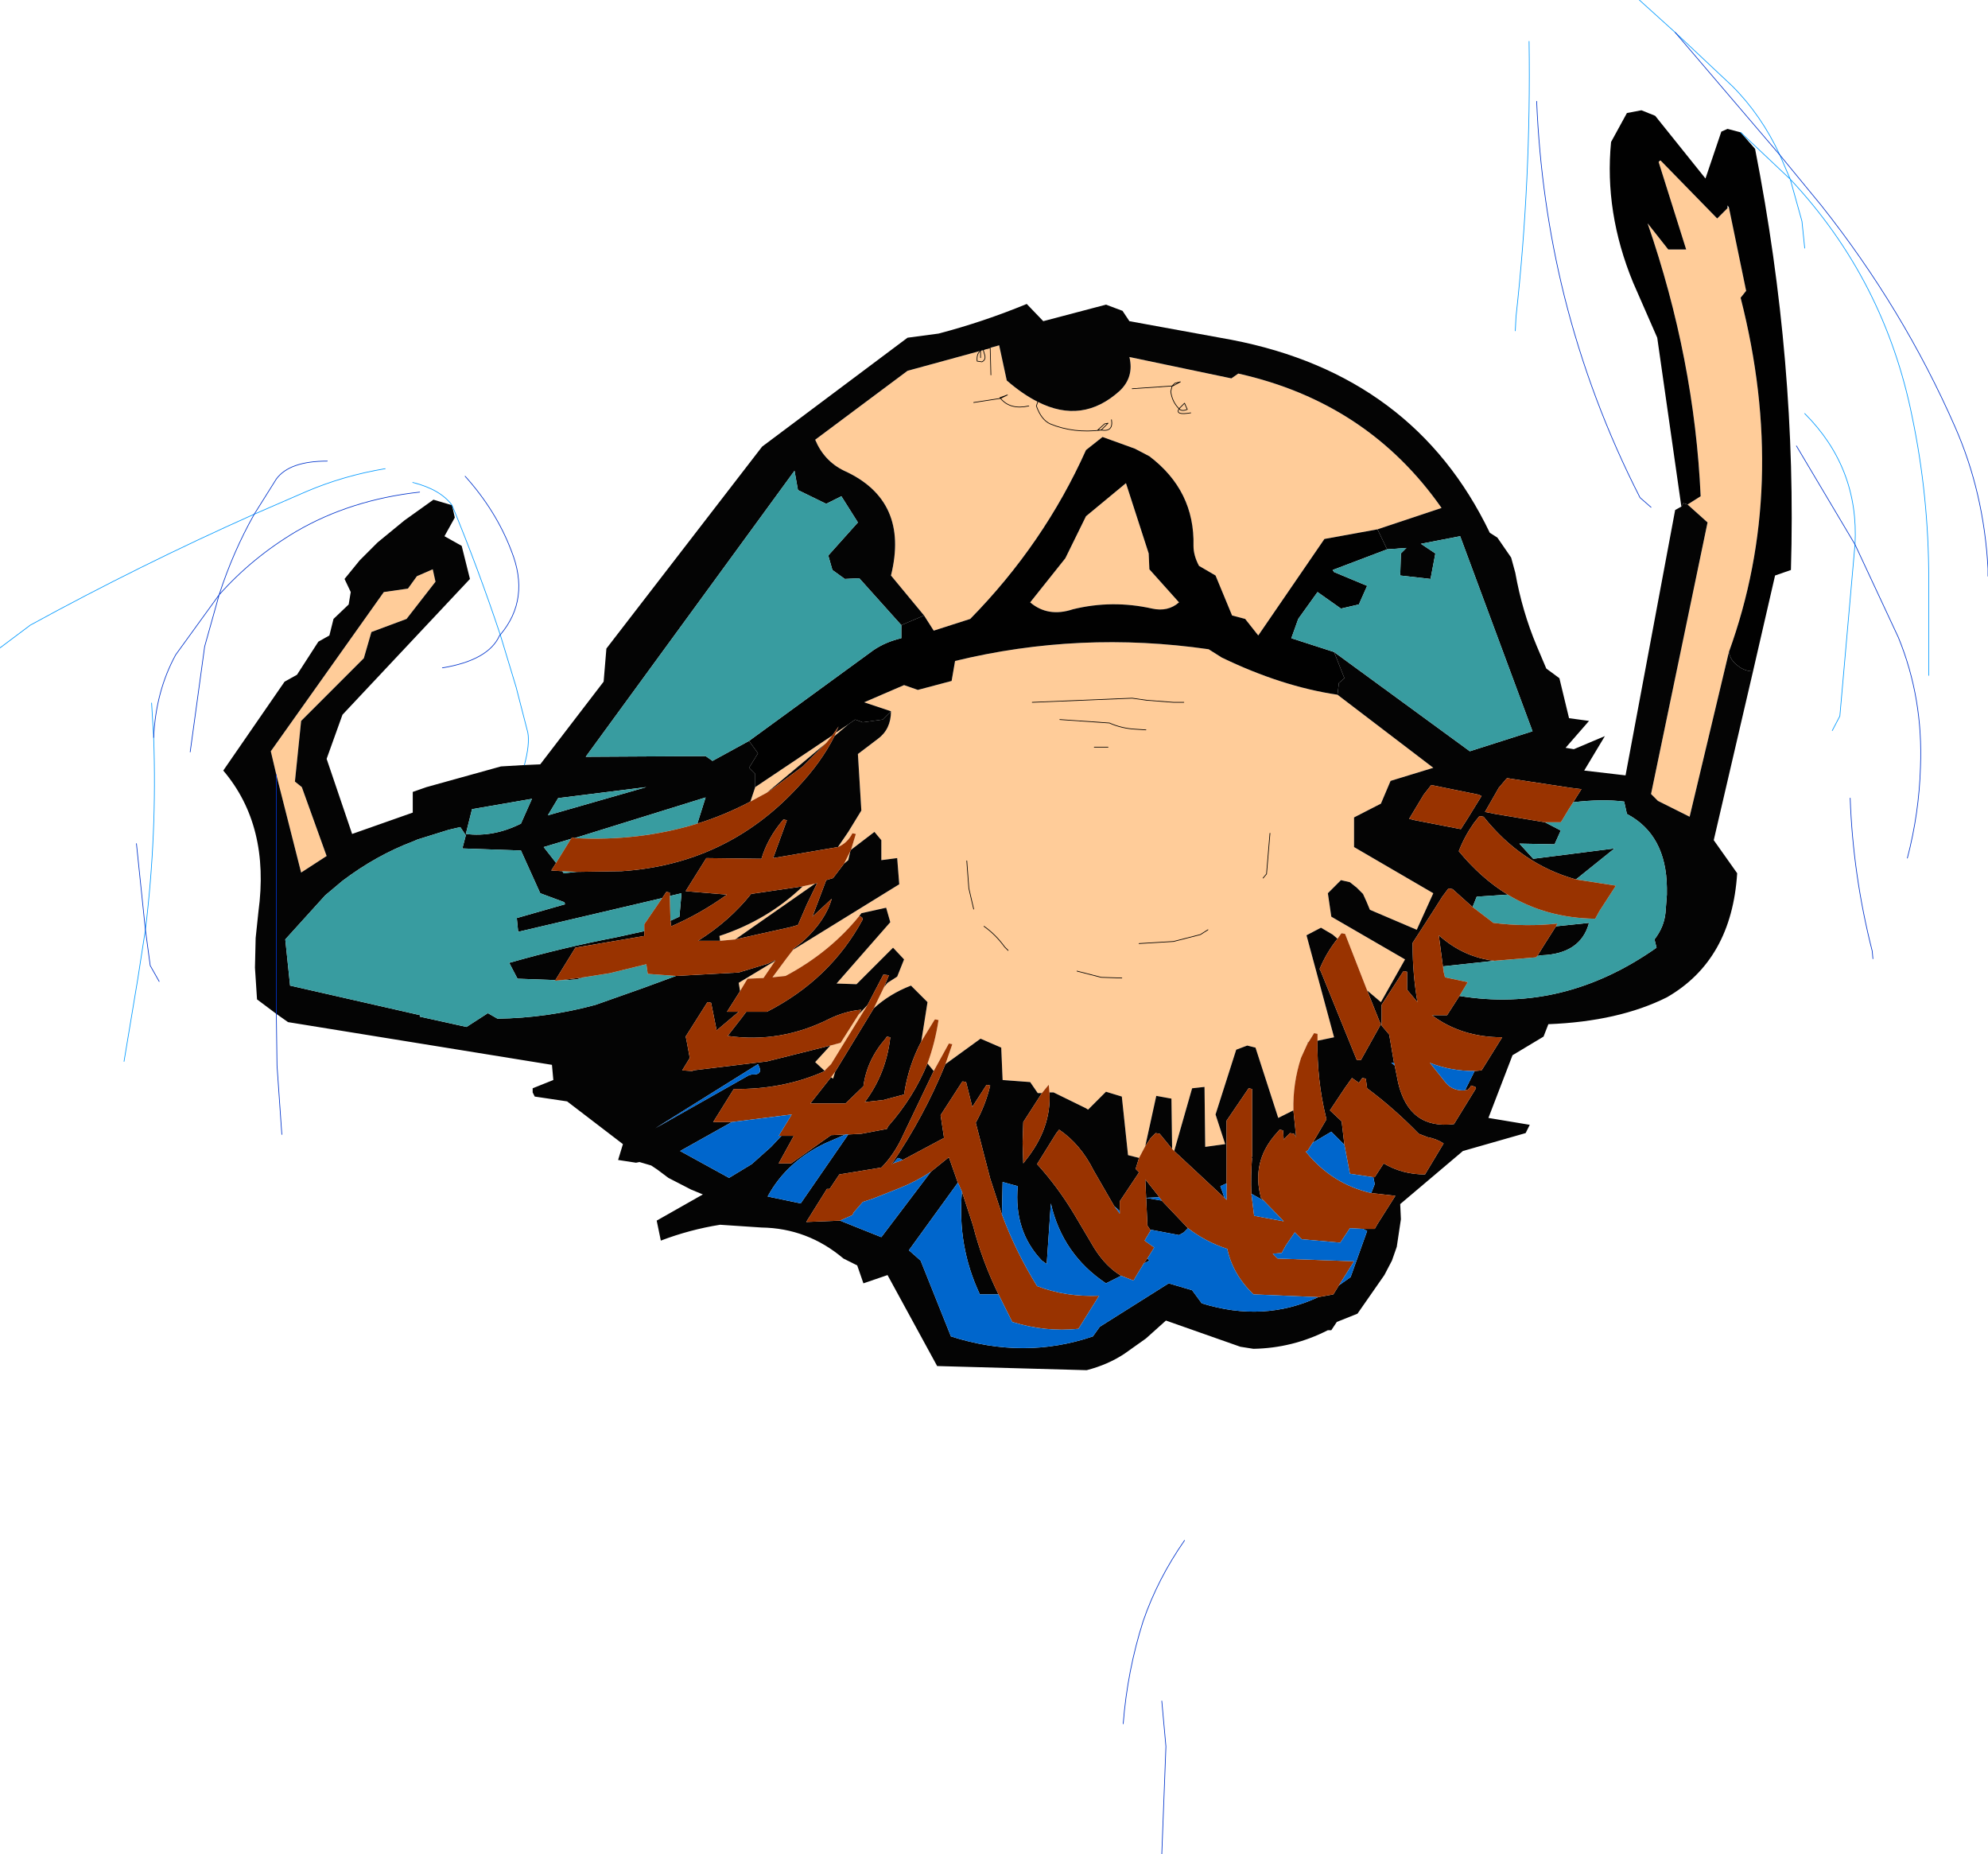
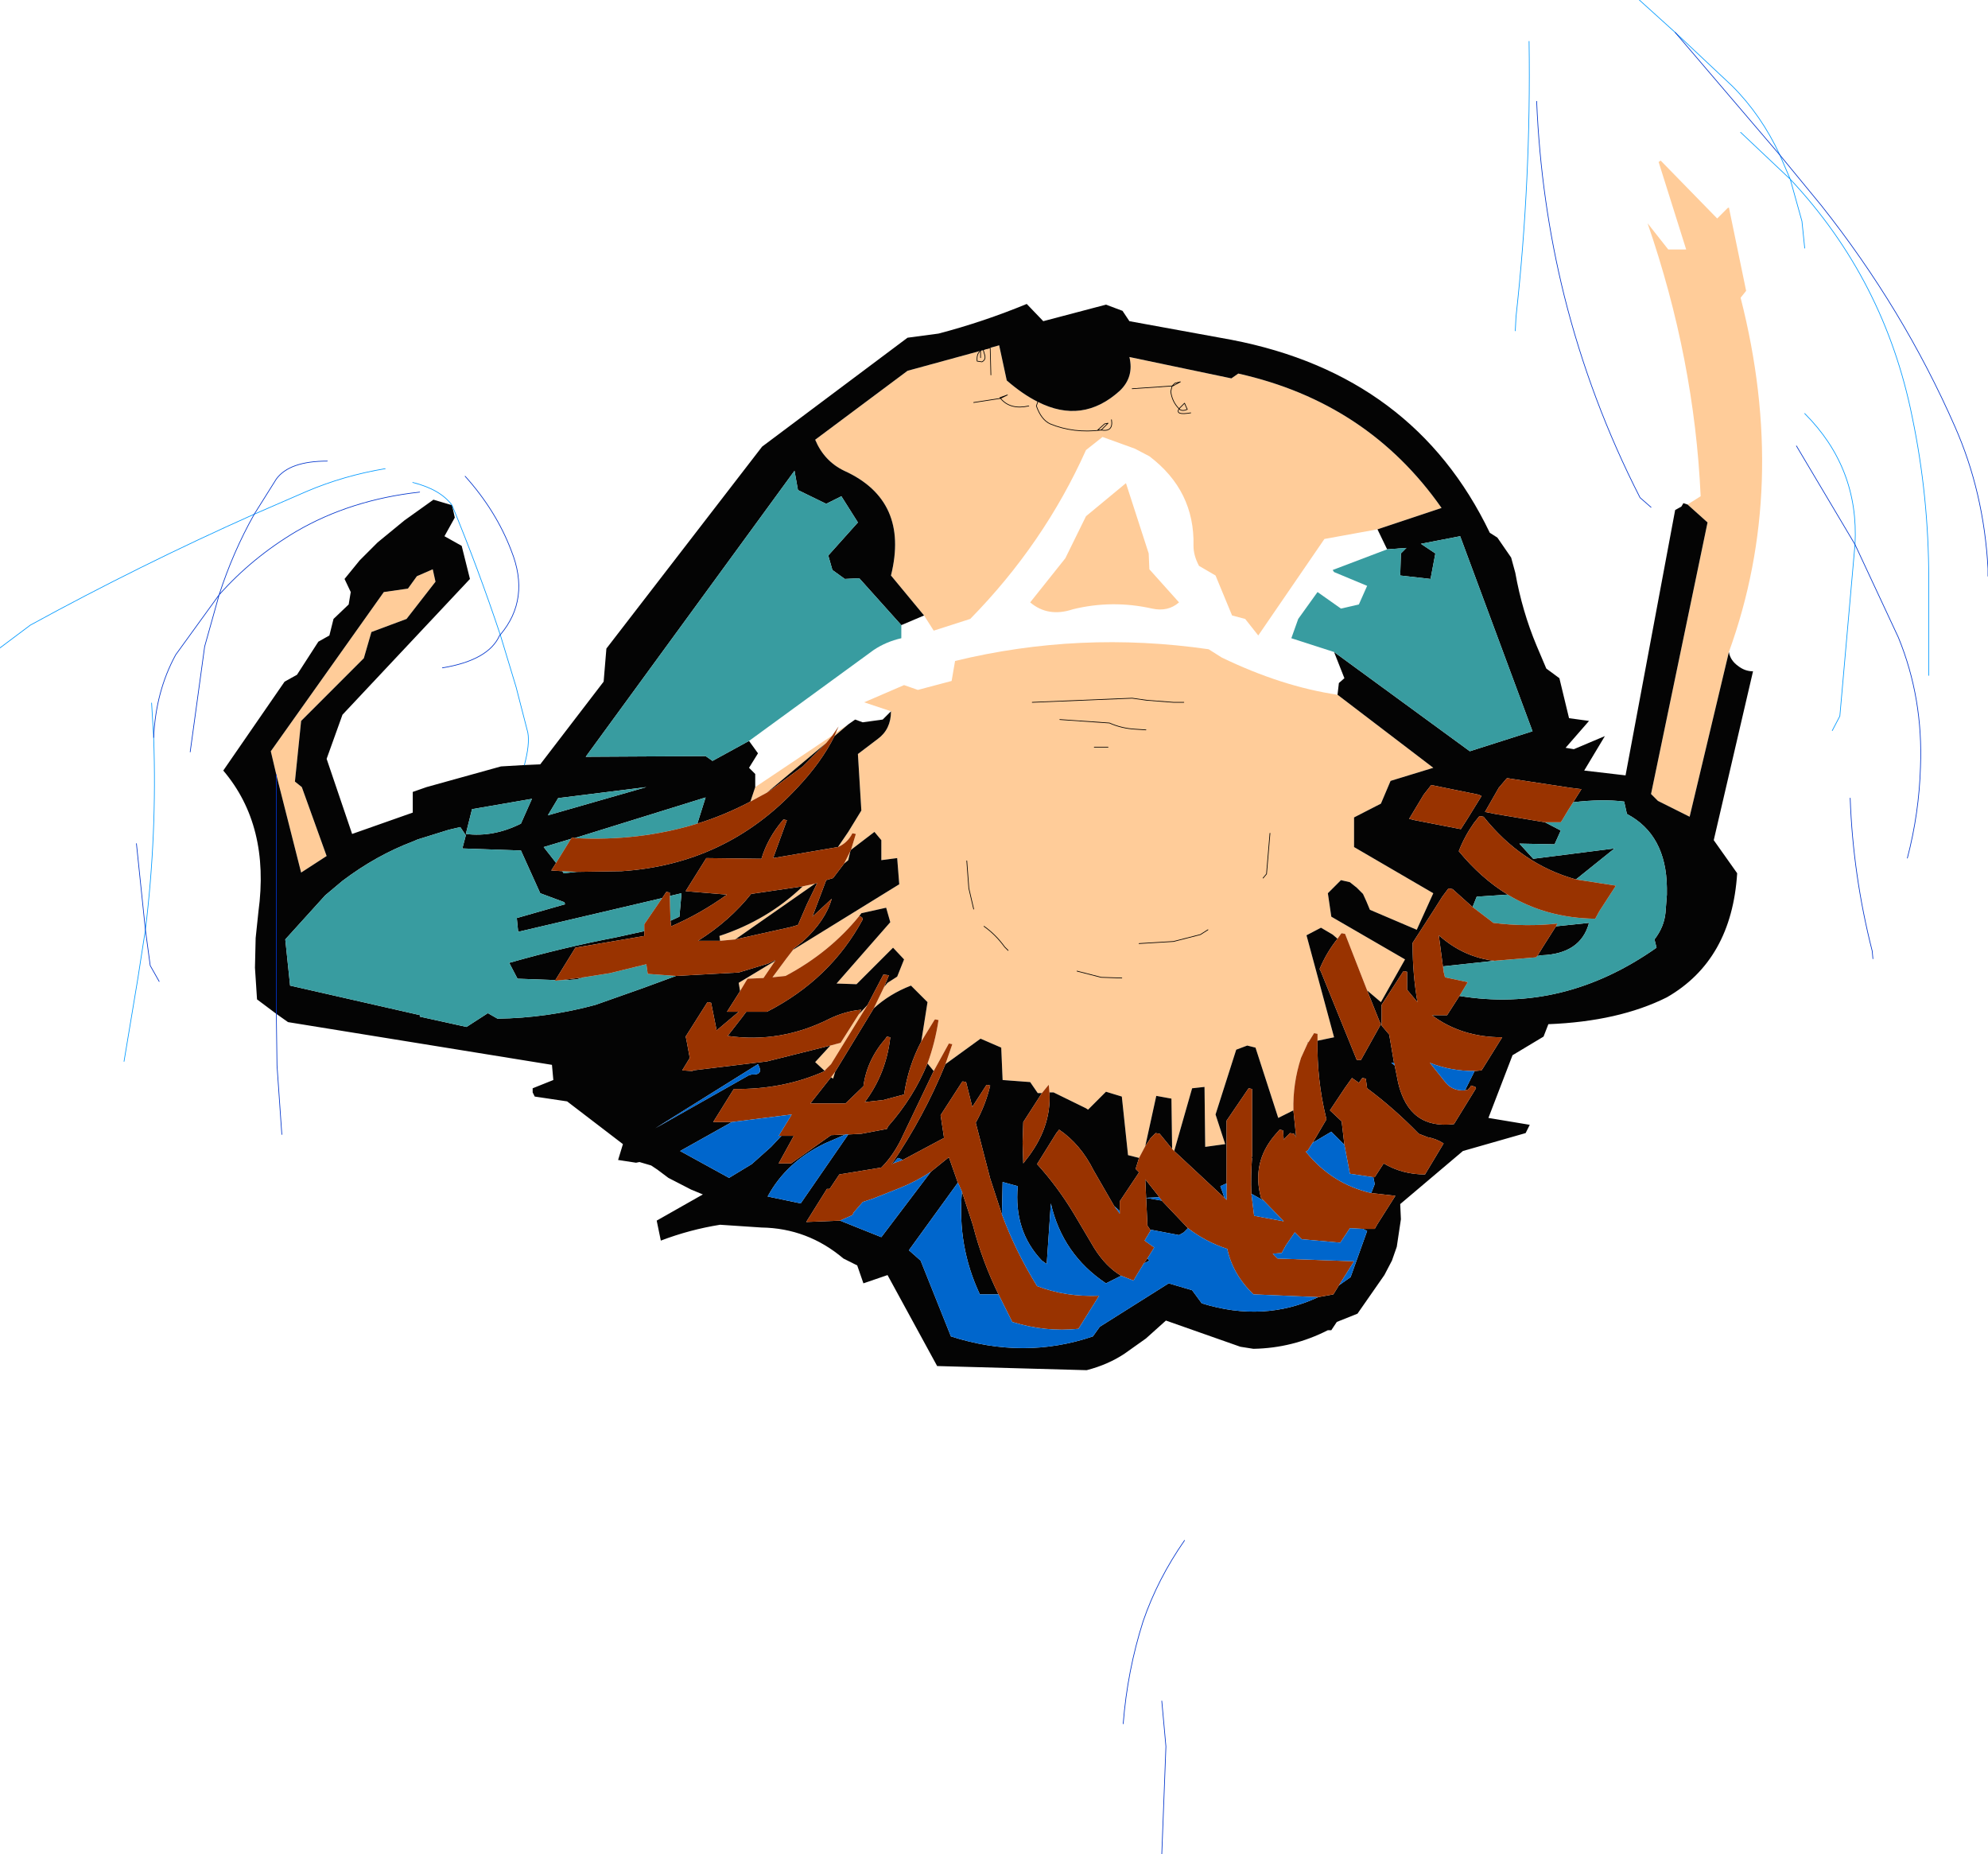
<svg xmlns="http://www.w3.org/2000/svg" height="134.5px" width="144.25px">
  <g transform="matrix(1.0, 0.0, 0.0, 1.0, 75.95, 54.0)">
    <path d="M-4.15 -28.75 L-3.45 -28.95 -2.9 -26.4 Q-1.75 -25.4 -0.65 -24.85 2.6 -23.2 5.3 -25.65 6.35 -26.65 6.0 -28.1 L13.4 -26.55 13.9 -26.9 Q23.3 -24.8 28.65 -17.15 L24.0 -15.6 20.15 -14.9 15.35 -7.9 14.4 -9.1 13.45 -9.35 12.25 -12.25 11.05 -12.95 Q10.65 -13.7 10.65 -14.4 10.75 -18.4 7.45 -20.9 L6.4 -21.45 4.05 -22.3 2.85 -21.35 Q-0.2 -14.55 -5.55 -9.1 L-8.2 -8.25 -8.9 -9.35 -11.3 -12.25 Q-9.95 -17.7 -14.7 -19.85 -16.15 -20.55 -16.8 -22.1 L-10.1 -27.1 -4.8 -28.55 -4.8 -28.05 -4.8 -28.55 Q-5.1 -28.35 -5.05 -27.8 L-4.7 -27.75 Q-4.4 -27.9 -4.5 -28.25 L-4.6 -28.6 -4.5 -28.25 Q-4.4 -27.9 -4.7 -27.75 L-5.05 -27.8 Q-5.1 -28.35 -4.8 -28.55 L-4.6 -28.6 -4.15 -28.75 -4.1 -28.75 -4.05 -26.8 -4.1 -28.75 -4.15 -28.75 M21.1 -3.6 L28.05 1.7 24.95 2.65 24.25 4.3 22.3 5.3 22.3 7.45 28.05 10.8 26.85 13.45 23.45 12.0 23.2 11.4 22.95 10.85 22.5 10.4 22.0 10.0 21.35 9.85 20.4 10.8 20.65 12.5 26.0 15.6 24.25 18.7 23.25 17.85 21.65 13.75 21.4 13.7 21.35 13.75 21.1 14.1 20.75 13.8 19.9 13.3 18.85 13.85 20.85 21.25 19.65 21.5 19.65 21.0 19.4 20.95 19.0 21.6 18.95 21.6 18.95 21.65 18.45 22.75 Q17.85 24.6 17.9 26.55 L16.8 27.1 15.15 22.0 14.55 21.85 13.75 22.15 12.25 26.85 12.95 29.0 11.5 29.2 11.45 24.85 10.55 24.95 9.25 29.5 9.1 29.35 9.05 25.7 7.95 25.5 7.15 29.15 6.7 30.0 5.9 29.8 5.45 25.55 4.3 25.2 3.0 26.5 2.85 26.4 0.5 25.25 0.2 25.25 0.15 24.7 0.1 24.75 -0.35 25.3 -0.65 25.3 -1.2 24.5 -3.2 24.35 -3.3 22.0 -4.8 21.35 -7.35 23.2 -6.85 21.75 -7.1 21.7 -8.2 23.7 -8.65 23.15 Q-8.1 21.65 -7.85 20.0 L-8.1 19.95 -8.15 20.0 -9.1 21.55 -8.65 18.7 -9.85 17.5 Q-11.4 18.1 -12.55 19.15 L-11.8 17.6 -11.55 17.3 -10.85 16.85 -10.35 15.6 -11.15 14.75 -13.8 17.4 -15.25 17.35 -11.35 12.9 -11.65 11.85 -13.45 12.25 -13.6 12.45 Q-15.75 15.1 -18.95 16.8 L-19.9 16.9 -18.9 15.55 -18.4 14.9 -10.7 10.15 -10.85 8.25 -12.0 8.4 -12.0 6.95 -12.5 6.35 -14.2 7.65 -13.85 6.5 -14.1 6.45 Q-14.45 7.15 -15.15 7.45 L-14.4 6.35 -13.45 4.8 -13.7 0.7 -12.25 -0.4 Q-11.3 -1.1 -11.3 -2.4 L-13.25 -3.05 -10.35 -4.3 -9.35 -3.95 -6.9 -4.6 -6.65 -6.05 Q2.4 -8.25 11.75 -6.9 L12.7 -6.3 Q17.05 -4.2 21.1 -3.6 M-16.1 23.7 L-16.8 23.05 -15.7 21.85 -14.95 21.65 -13.65 19.6 -13.0 18.9 -15.65 23.2 -16.1 23.65 -16.1 23.7 M-22.25 17.9 L-22.35 17.3 -19.7 15.7 -20.55 16.95 -21.7 17.0 -21.8 17.15 -22.25 17.9 M-14.4 -1.45 L-15.4 -0.6 -15.3 -0.85 -14.4 -1.45 M-21.5 4.15 L-21.15 3.1 -15.55 -0.65 -16.0 -0.1 -20.3 3.5 -21.5 4.15 M10.45 -24.05 Q9.3 -23.85 9.6 -24.35 L9.65 -24.3 Q9.85 -24.15 10.2 -24.3 L10.0 -24.75 9.6 -24.35 Q9.1 -24.85 9.0 -25.6 L9.1 -26.0 9.15 -26.0 9.7 -26.3 9.3 -26.2 9.1 -26.0 6.2 -25.8 9.1 -26.0 9.3 -26.2 9.7 -26.3 9.15 -26.0 9.1 -26.0 9.0 -25.6 Q9.1 -24.85 9.6 -24.35 L10.0 -24.75 10.2 -24.3 Q9.85 -24.15 9.65 -24.3 L9.6 -24.35 Q9.3 -23.85 10.45 -24.05 M4.7 -23.55 Q4.85 -22.65 3.95 -22.8 L4.45 -23.3 4.2 -23.25 3.7 -22.8 3.95 -22.8 Q1.95 -22.55 0.25 -23.25 -0.4 -23.55 -0.75 -24.55 L-0.65 -24.85 -0.75 -24.55 Q-0.4 -23.55 0.25 -23.25 1.95 -22.55 3.95 -22.8 L3.7 -22.8 4.2 -23.25 4.45 -23.3 3.95 -22.8 Q4.85 -22.65 4.7 -23.55 M2.85 -16.55 L5.75 -18.95 7.4 -13.85 7.45 -12.7 9.6 -10.3 Q8.8 -9.6 7.65 -9.85 4.75 -10.5 1.9 -9.8 0.1 -9.2 -1.2 -10.3 L1.35 -13.5 2.85 -16.55 M7.2 -1.05 L6.45 -1.1 Q5.45 -1.15 4.55 -1.55 L0.95 -1.8 4.55 -1.55 Q5.45 -1.15 6.45 -1.1 L7.2 -1.05 M9.95 -3.05 L9.2 -3.05 7.25 -3.2 6.2 -3.35 -1.05 -3.05 6.2 -3.35 7.25 -3.2 9.2 -3.05 9.95 -3.05 M44.4 -42.25 L44.55 -42.35 48.65 -38.15 49.4 -38.9 49.5 -38.95 50.75 -32.9 50.35 -32.4 Q53.85 -18.7 49.5 -6.7 L46.65 5.25 44.35 4.1 43.85 3.6 47.95 -16.1 46.5 -17.4 47.45 -18.0 Q47.0 -27.95 43.6 -37.8 L45.1 -35.9 46.4 -35.9 44.4 -42.25 M5.45 16.95 L3.95 16.9 2.2 16.45 3.95 16.9 5.45 16.95 M6.7 14.45 L9.2 14.3 11.15 13.8 11.7 13.45 11.15 13.8 9.2 14.3 6.7 14.45 M4.45 0.2 L4.2 0.2 3.45 0.2 4.2 0.2 4.45 0.2 M15.7 9.7 L15.95 9.4 16.2 6.45 15.95 9.4 15.7 9.7 M-55.9 2.2 L-56.3 0.5 -48.1 -11.05 -46.35 -11.3 -45.7 -12.2 -44.55 -12.7 -44.35 -11.8 -46.45 -9.1 -49.0 -8.15 -49.55 -6.25 -54.1 -1.7 -54.55 2.7 -54.05 3.1 -52.25 8.1 -54.1 9.3 -55.9 2.2 M-1.3 -24.55 Q-2.65 -24.25 -3.35 -25.1 L-2.85 -25.35 -3.4 -25.15 -3.35 -25.1 -5.3 -24.8 -3.35 -25.1 -3.4 -25.15 -2.85 -25.35 -3.35 -25.1 Q-2.65 -24.25 -1.3 -24.55 M-5.3 11.95 L-5.65 10.45 -5.8 8.45 -5.65 10.45 -5.3 11.95 M-14.25 7.75 L-14.4 8.4 -14.7 8.65 -14.25 7.75 M-16.8 10.1 L-22.6 14.15 -23.7 14.25 -23.75 13.9 Q-20.25 12.75 -17.7 10.3 L-16.8 10.1 M-15.65 24.15 L-15.35 23.75 -15.5 24.25 -15.65 24.15 M-2.8 14.95 L-3.05 14.7 Q-3.7 13.8 -4.55 13.2 -3.7 13.8 -3.05 14.7 L-2.8 14.95" fill="#ffcc99" fill-rule="evenodd" stroke="none" />
    <path d="M24.0 -15.6 L28.65 -17.15 Q23.3 -24.8 13.9 -26.9 L13.4 -26.55 6.0 -28.1 Q6.35 -26.65 5.3 -25.65 2.6 -23.2 -0.65 -24.85 -1.75 -25.4 -2.9 -26.4 L-3.45 -28.95 -4.15 -28.75 -4.65 -28.65 Q-4.75 -28.95 -4.8 -28.55 -4.75 -28.95 -4.65 -28.65 L-4.15 -28.75 -4.6 -28.6 -4.8 -28.55 -10.1 -27.1 -16.8 -22.1 Q-16.15 -20.55 -14.7 -19.85 -9.95 -17.7 -11.3 -12.25 L-8.9 -9.35 -10.55 -8.65 -13.6 -12.05 -14.65 -12.0 -15.55 -12.65 -15.85 -13.7 -13.7 -16.1 -14.9 -18.0 -16.0 -17.45 -18.05 -18.45 -18.3 -19.85 -33.45 0.9 -24.75 0.85 -24.25 1.2 -21.6 -0.25 -20.95 0.65 -21.6 1.7 -21.15 2.15 -21.15 3.1 -21.5 4.15 Q-23.4 5.15 -25.35 5.75 L-24.75 3.85 -34.25 6.8 -34.45 6.75 -34.5 6.85 -36.5 7.45 -35.6 8.6 -35.95 9.15 -35.15 9.2 -35.05 9.35 -34.1 9.25 -30.85 9.2 Q-23.25 8.7 -18.1 3.15 -16.35 1.3 -15.4 -0.6 L-14.4 -1.45 -13.9 -1.8 -13.35 -1.6 -11.9 -1.8 -11.3 -2.4 Q-11.3 -1.1 -12.25 -0.4 L-13.7 0.7 -13.45 4.8 -14.4 6.35 -15.15 7.45 -15.45 7.5 -19.85 8.25 -18.85 5.5 -19.1 5.45 -19.15 5.5 Q-20.25 6.8 -20.7 8.3 L-24.7 8.25 -26.2 10.65 -23.2 10.9 Q-25.15 12.3 -27.25 13.2 L-27.3 12.8 -26.65 12.5 -26.5 10.8 -27.35 11.0 -27.35 10.75 -27.6 10.7 -27.9 11.15 -38.35 13.6 -38.45 12.6 -34.95 11.6 -35.0 11.45 -36.75 10.8 -38.15 7.7 -42.4 7.55 -42.15 6.6 -42.25 6.45 -42.55 6.0 -43.4 6.2 -45.65 6.9 -46.0 7.05 Q-48.65 8.05 -51.1 9.9 L-52.35 10.95 -55.25 14.15 -54.9 17.5 -45.45 19.65 -45.5 19.75 -42.1 20.5 -40.55 19.5 -39.85 19.9 Q-36.25 19.85 -32.75 18.9 L-29.35 17.7 -26.9 16.8 -22.35 16.55 -20.2 15.9 -19.7 15.65 -19.7 15.7 -22.35 17.3 -22.25 17.9 -23.2 19.4 -22.35 19.4 -23.95 20.75 -24.35 18.75 -24.6 18.7 -24.65 18.75 -26.2 21.2 -26.15 21.4 -25.9 22.75 -26.45 23.65 -25.7 23.7 -25.65 23.65 -20.3 23.0 -15.7 21.85 -16.8 23.05 -16.1 23.7 Q-19.1 25.05 -22.7 25.0 L-22.8 25.15 -24.2 27.4 -22.85 27.4 -26.6 29.5 -23.05 31.45 -21.4 30.45 -20.0 29.2 -19.25 28.4 -18.35 28.4 -19.45 30.4 -18.55 30.4 -15.65 28.35 -14.6 28.3 -16.1 28.95 Q-18.9 30.3 -20.25 32.8 L-17.85 33.3 -14.4 28.3 -13.45 28.25 -11.6 27.9 -11.5 27.7 Q-9.65 25.6 -8.65 23.15 L-8.2 23.7 -10.4 28.3 Q-11.05 29.75 -12.0 30.7 L-15.05 31.2 -15.75 32.25 -15.95 32.25 -17.45 34.65 -15.0 34.55 -12.0 35.75 -8.4 31.0 -7.1 29.95 -6.45 31.8 -10.0 36.7 -9.15 37.45 -6.95 42.95 Q-1.65 44.65 3.35 42.95 L3.85 42.25 8.85 39.1 10.55 39.6 11.25 40.55 Q15.75 41.95 19.7 40.1 L20.8 39.9 21.2 39.25 22.05 38.65 23.25 35.3 22.95 35.15 23.8 35.15 24.0 34.8 25.3 32.75 23.55 32.55 23.8 31.9 23.7 31.4 23.8 31.4 24.45 30.4 Q25.8 31.2 27.45 31.2 L27.9 30.45 28.8 28.95 Q28.25 28.6 27.65 28.5 L27.0 28.25 Q25.2 26.4 23.25 24.95 L23.15 24.25 22.9 24.2 22.65 24.55 22.15 24.2 21.65 24.9 20.55 26.55 21.4 27.35 21.6 29.05 20.65 28.1 19.3 28.9 20.3 27.2 20.25 27.0 Q19.6 24.3 19.65 21.5 L20.85 21.25 18.85 13.85 19.9 13.3 20.75 13.8 21.1 14.1 Q20.3 15.1 19.8 16.3 L19.9 16.5 22.5 22.9 22.8 22.9 24.25 20.3 24.15 20.1 23.25 17.85 24.25 18.7 26.0 15.6 20.65 12.5 20.4 10.8 21.35 9.85 22.0 10.0 22.5 10.4 22.95 10.85 23.2 11.4 23.45 12.0 26.85 13.45 28.05 10.8 22.3 7.45 22.3 5.3 24.25 4.3 24.95 2.65 28.05 1.7 21.1 -3.6 21.2 -4.45 21.6 -4.8 20.85 -6.7 30.7 0.5 35.25 -0.95 30.0 -15.1 27.15 -14.55 28.2 -13.85 27.85 -12.0 25.65 -12.25 25.7 -13.85 26.1 -14.25 24.7 -14.15 24.0 -15.6 M-37.9 1.5 L-36.75 1.45 -32.15 -4.55 -31.95 -6.95 -20.65 -21.6 -10.1 -29.5 -7.85 -29.8 Q-4.6 -30.65 -1.45 -31.95 L-0.25 -30.7 4.3 -31.9 5.5 -31.45 6.0 -30.7 13.4 -29.35 Q26.65 -26.8 32.15 -15.35 L32.7 -15.0 33.7 -13.55 34.0 -12.45 Q34.5 -9.65 35.55 -7.15 L36.25 -5.5 37.2 -4.8 37.9 -1.9 39.35 -1.7 37.65 0.25 38.25 0.35 40.5 -0.6 39.0 1.9 42.0 2.25 45.6 -17.0 46.05 -17.25 46.2 -17.5 46.5 -17.4 47.95 -16.1 43.85 3.6 44.35 4.1 46.65 5.25 49.5 -6.7 Q49.6 -6.1 50.15 -5.7 50.65 -5.3 51.25 -5.3 L48.4 6.95 50.1 9.35 Q49.7 15.65 45.0 18.35 41.5 20.1 36.4 20.3 L36.05 21.2 33.8 22.55 32.05 27.1 35.05 27.6 34.75 28.2 30.2 29.5 25.65 33.35 25.7 34.45 25.4 36.45 25.05 37.45 24.5 38.5 22.55 41.3 21.05 41.9 20.65 42.5 20.4 42.5 Q17.85 43.8 15.0 43.85 L14.05 43.7 8.65 41.8 7.2 43.1 5.65 44.2 Q4.45 45.0 2.9 45.4 L-7.95 45.1 -11.55 38.5 -13.3 39.1 -13.75 37.8 -14.75 37.3 Q-17.35 35.1 -20.7 35.05 L-23.7 34.85 Q-25.9 35.2 -28.0 36.0 L-28.3 34.55 -24.95 32.65 -25.8 32.3 -27.45 31.45 -28.25 30.85 -28.7 30.55 -29.55 30.3 -29.8 30.35 -31.1 30.15 -30.75 29.0 -34.8 25.9 -37.15 25.55 -37.3 25.25 -37.3 24.95 -35.8 24.35 -35.9 23.25 -55.05 20.15 -55.9 19.55 -57.3 18.5 -57.45 16.2 -57.4 14.05 -57.2 12.15 Q-56.35 5.9 -59.75 1.9 L-55.3 -4.55 -54.4 -5.05 -52.85 -7.45 -52.05 -7.9 -51.75 -9.1 -50.65 -10.15 -50.5 -11.05 -50.95 -12.0 -49.85 -13.35 -48.55 -14.65 -46.6 -16.25 -44.5 -17.75 -43.15 -17.35 -42.95 -16.45 -43.7 -15.1 -42.45 -14.4 -41.85 -12.0 -51.1 -2.15 -52.25 1.05 -50.4 6.5 -46.0 4.95 -46.0 3.45 -45.0 3.1 -39.6 1.6 -37.9 1.5 M29.95 18.25 Q37.5 19.5 44.25 14.75 L44.1 14.15 Q44.8 13.25 44.9 12.2 L45.0 10.9 45.0 10.4 Q44.95 6.55 42.1 5.05 L41.9 4.15 Q40.3 3.95 38.2 4.2 L38.8 3.25 38.0 3.15 33.4 2.45 33.35 2.5 32.8 3.15 31.8 4.9 32.55 5.05 36.15 5.65 37.3 6.25 36.85 7.25 34.3 7.2 35.3 8.3 41.2 7.55 38.4 9.8 Q34.45 8.7 31.7 5.25 L31.4 5.2 31.0 5.7 Q30.3 6.7 29.9 7.75 31.5 9.7 33.45 10.9 L31.2 11.05 30.9 11.8 29.45 10.5 29.15 10.45 28.7 11.05 28.1 12.0 26.55 14.4 26.55 14.55 Q26.55 16.65 26.9 18.7 L26.15 17.8 26.15 17.65 26.15 16.5 25.9 16.45 25.85 16.5 24.3 18.9 24.3 19.05 24.3 20.4 24.85 21.05 25.2 23.1 25.0 23.1 25.25 23.3 25.5 24.55 Q26.3 27.95 29.55 27.55 L31.15 24.95 31.1 24.85 30.8 24.75 30.7 24.9 30.55 25.05 30.35 25.1 31.05 23.7 31.55 23.65 31.65 23.5 33.05 21.25 Q30.1 21.25 27.95 19.65 L29.05 19.65 29.95 18.25 M36.95 13.2 L39.35 12.95 Q38.75 15.2 35.9 15.3 L35.6 15.35 36.0 14.7 36.95 13.2 M32.5 15.7 L28.8 16.1 28.8 16.5 28.45 13.85 Q30.25 15.45 32.5 15.7 M30.5 5.45 L31.55 3.75 31.35 3.65 27.9 2.95 27.35 3.65 26.3 5.4 26.7 5.5 30.05 6.15 30.5 5.45 M9.25 29.5 L10.55 24.95 11.45 24.85 11.5 29.2 12.95 29.0 12.25 26.85 13.75 22.15 14.55 21.85 15.15 22.0 16.8 27.1 17.9 26.55 18.1 28.5 17.95 28.25 17.65 28.2 17.3 28.55 17.2 28.7 17.15 28.0 16.9 27.95 16.55 28.35 Q14.85 30.35 15.55 32.9 L15.75 33.1 14.85 32.6 Q14.8 31.3 14.9 30.0 L14.85 30.0 14.9 29.9 14.9 29.7 14.9 25.0 14.65 24.95 13.05 27.3 13.05 27.5 13.05 31.85 12.6 32.05 12.9 32.9 9.25 29.5 M18.95 21.65 L18.95 21.6 19.0 21.6 18.95 21.65 M9.1 29.35 L8.2 28.25 7.9 28.2 7.55 28.55 7.15 29.15 7.95 25.5 9.05 25.7 9.1 29.35 M6.7 30.0 L6.45 30.8 6.7 31.05 5.3 33.15 5.3 33.3 5.3 33.85 4.9 33.5 3.4 30.9 Q2.45 29.0 0.9 27.95 L0.7 28.2 -0.7 30.45 Q0.8 32.1 2.0 34.1 L3.45 36.55 Q4.3 37.9 5.4 38.55 L4.3 39.1 Q1.15 37.0 0.3 33.3 L0.0 37.7 -0.35 37.45 Q-2.4 35.3 -2.1 32.05 L-3.2 31.75 -3.25 34.1 -4.1 31.5 -5.15 27.45 Q-4.45 26.2 -4.1 24.75 L-4.35 24.7 -4.4 24.75 -5.4 26.3 -5.85 24.5 -6.1 24.45 -6.15 24.5 -7.7 26.9 -7.45 28.55 -10.45 30.15 Q-10.6 30.05 -10.8 30.0 L-11.15 30.4 -11.25 30.45 Q-8.9 27.0 -7.35 23.2 L-4.8 21.35 -3.3 22.0 -3.2 24.35 -1.2 24.5 -0.65 25.3 -0.35 25.3 -1.7 27.4 -1.75 28.9 -1.7 30.4 -1.55 30.2 Q0.35 27.85 0.2 25.25 L0.5 25.25 2.85 26.4 3.0 26.5 4.3 25.2 5.45 25.55 5.9 29.8 6.7 30.0 M7.05 37.65 L7.3 37.3 7.45 37.45 7.05 37.65 M7.5 35.2 L7.3 34.9 7.3 34.7 7.15 31.55 8.1 32.75 8.15 32.85 7.2 32.9 8.35 33.1 10.25 35.1 9.95 35.4 9.6 35.6 7.5 35.2 M-3.5 39.9 L-4.85 39.9 Q-6.5 36.4 -6.15 32.45 L-5.35 34.9 Q-4.7 37.45 -3.5 39.9 M-55.9 2.2 L-54.1 9.3 -52.25 8.1 -54.05 3.1 -54.55 2.7 -54.1 -1.7 -49.55 -6.25 -49.0 -8.15 -46.45 -9.1 -44.35 -11.8 -44.55 -12.7 -45.7 -12.2 -46.35 -11.3 -48.1 -11.05 -56.3 0.5 -55.9 2.2 -55.9 19.55 -55.9 2.2 M-4.6 -28.6 L-4.65 -28.65 -4.6 -28.6 M-16.0 -0.1 L-17.7 1.6 -20.0 3.3 -20.3 3.5 -16.0 -0.1 M-18.4 14.9 L-18.4 14.85 -17.7 14.3 Q-16.05 12.8 -15.6 11.2 L-17.0 12.5 -16.0 9.85 -15.5 9.7 -15.35 9.5 -14.7 8.65 -14.4 8.4 -14.25 7.75 -14.2 7.65 -12.5 6.35 -12.0 6.95 -12.0 8.4 -10.85 8.25 -10.7 10.15 -18.4 14.9 M-16.8 10.1 L-16.65 10.05 -17.4 11.6 -18.05 13.1 -18.55 13.25 -22.6 14.15 -16.8 10.1 M-23.7 14.25 L-25.3 14.25 Q-23.0 12.8 -21.45 10.85 L-17.7 10.3 Q-20.25 12.75 -23.75 13.9 L-23.7 14.25 M-13.6 12.45 L-13.45 12.25 -11.65 11.85 -11.35 12.9 -15.25 17.35 -13.8 17.4 -11.15 14.75 -10.35 15.6 -10.85 16.85 -11.55 17.3 -11.8 17.6 -11.45 16.75 -11.85 16.7 -13.0 18.9 -13.65 19.6 -13.45 19.25 Q-14.6 19.35 -15.75 19.9 -19.3 21.7 -23.15 21.15 L-22.1 19.8 -21.8 19.4 -20.3 19.4 Q-15.7 17.05 -13.35 12.7 L-13.4 12.55 -13.6 12.45 M-12.55 19.15 Q-11.4 18.1 -9.85 17.5 L-8.65 18.7 -9.1 21.55 Q-10.05 23.35 -10.35 25.4 L-11.85 25.8 -13.2 25.95 Q-11.65 23.9 -11.35 21.25 L-11.6 21.2 -11.7 21.35 Q-13.05 22.9 -13.3 24.8 L-14.6 26.05 -17.15 26.05 -15.65 24.15 -15.5 24.25 -15.35 23.75 -12.55 19.15 M-35.45 3.9 L-36.2 5.15 -29.05 3.1 -35.45 3.9 M-38.15 5.75 L-37.35 3.95 -41.7 4.7 -42.15 6.5 Q-40.15 6.75 -38.15 5.75 M-33.6 16.9 L-34.1 17.05 -34.8 17.1 -35.2 17.1 -33.6 16.9 M-35.65 17.1 L-38.4 17.0 -39.0 15.85 Q-35.15 14.75 -31.25 14.0 L-29.2 13.55 -29.2 13.9 -34.2 14.75 -35.65 17.1 M-21.6 24.0 L-21.4 23.95 Q-20.5 24.0 -20.95 23.2 L-28.4 27.85 -21.6 24.0" fill="#040404" fill-rule="evenodd" stroke="none" />
-     <path d="M24.0 -15.6 L24.7 -14.15 20.75 -12.65 20.85 -12.5 23.25 -11.5 22.65 -10.15 21.35 -9.85 19.65 -11.05 18.25 -9.1 17.75 -7.7 20.85 -6.7 21.6 -4.8 21.2 -4.45 21.1 -3.6 Q17.05 -4.2 12.7 -6.3 L11.75 -6.9 Q2.4 -8.25 -6.65 -6.05 L-6.9 -4.6 -9.35 -3.95 -10.35 -4.3 -13.25 -3.05 -11.3 -2.4 -11.9 -1.8 -13.35 -1.6 -13.9 -1.8 -14.4 -1.45 -15.3 -0.85 -15.1 -1.3 -15.55 -0.65 -21.15 3.1 -21.15 2.15 -21.6 1.7 -20.95 0.65 -21.6 -0.25 -12.55 -6.85 Q-11.65 -7.45 -10.55 -7.7 L-10.55 -8.65 -8.9 -9.35 -8.2 -8.25 -5.55 -9.1 Q-0.2 -14.55 2.85 -21.35 L4.05 -22.3 6.4 -21.45 7.45 -20.9 Q10.75 -18.4 10.65 -14.4 10.65 -13.7 11.05 -12.95 L12.25 -12.25 13.45 -9.35 14.4 -9.1 15.35 -7.9 20.15 -14.9 24.0 -15.6 M46.05 -17.25 L44.3 -29.5 42.55 -33.5 Q40.45 -38.6 40.95 -43.7 L42.1 -45.8 43.15 -46.0 44.15 -45.6 47.8 -41.05 48.95 -44.45 49.4 -44.65 50.35 -44.4 51.4 -43.2 Q54.45 -27.65 54.0 -12.65 L52.85 -12.25 51.25 -5.3 Q50.65 -5.3 50.15 -5.7 49.6 -6.1 49.5 -6.7 53.85 -18.7 50.35 -32.4 L50.75 -32.9 49.5 -38.95 49.4 -39.1 49.4 -38.9 48.65 -38.15 44.55 -42.35 44.5 -42.35 44.4 -42.25 46.4 -35.9 45.1 -35.9 43.6 -37.8 Q47.0 -27.95 47.45 -18.0 L46.5 -17.4 46.2 -17.5 46.05 -17.25 M2.85 -16.55 L1.35 -13.5 -1.2 -10.3 Q0.1 -9.2 1.9 -9.8 4.75 -10.5 7.65 -9.85 8.8 -9.6 9.6 -10.3 L7.45 -12.7 7.4 -13.85 5.75 -18.95 2.85 -16.55" fill="#010101" fill-rule="evenodd" stroke="none" />
    <path d="M24.7 -14.15 L26.1 -14.25 25.7 -13.85 25.65 -12.25 27.85 -12.0 28.2 -13.85 27.15 -14.55 30.0 -15.1 35.25 -0.95 30.7 0.5 20.85 -6.7 17.75 -7.7 18.25 -9.1 19.65 -11.05 21.35 -9.85 22.65 -10.15 23.25 -11.5 20.85 -12.5 20.75 -12.65 24.7 -14.15 M-26.9 16.8 L-29.35 17.7 -32.75 18.9 Q-36.25 19.85 -39.85 19.9 L-40.55 19.5 -42.1 20.5 -45.5 19.75 -45.45 19.65 -54.9 17.5 -55.25 14.15 -52.35 10.95 -51.1 9.9 Q-48.65 8.05 -46.0 7.05 L-45.65 6.9 -43.4 6.2 -42.55 6.0 -42.25 6.45 -42.15 6.6 -42.4 7.55 -38.15 7.7 -36.75 10.8 -35.0 11.45 -34.95 11.6 -38.45 12.6 -38.35 13.6 -27.9 11.15 -29.2 13.05 -29.2 13.25 -29.2 13.55 -31.25 14.0 Q-35.15 14.75 -39.0 15.85 L-38.4 17.0 -35.65 17.1 -35.7 17.15 -35.2 17.1 -34.8 17.1 -34.1 17.05 -33.6 16.9 -31.7 16.6 -29.05 15.95 -28.95 16.65 -26.9 16.8 M-27.35 11.0 L-26.5 10.8 -26.65 12.5 -27.3 12.8 -27.35 11.0 M-34.1 9.25 L-35.05 9.35 -35.15 9.2 -34.1 9.25 M-35.6 8.6 L-36.5 7.45 -34.5 6.85 -34.55 6.9 -35.6 8.6 M-34.25 6.8 L-24.75 3.85 -25.35 5.75 Q-29.6 7.05 -34.25 6.8 M-21.6 -0.25 L-24.25 1.2 -24.75 0.85 -33.45 0.9 -18.3 -19.85 -18.05 -18.45 -16.0 -17.45 -14.9 -18.0 -13.7 -16.1 -15.85 -13.7 -15.55 -12.65 -14.65 -12.0 -13.6 -12.05 -10.55 -8.65 -10.55 -7.7 Q-11.65 -7.45 -12.55 -6.85 L-21.6 -0.25 M38.2 4.2 Q40.3 3.95 41.9 4.15 L42.1 5.05 Q44.95 6.55 45.0 10.4 L45.0 10.9 44.9 12.2 Q44.8 13.25 44.1 14.15 L44.25 14.75 Q37.5 19.5 29.95 18.25 L30.55 17.25 28.9 16.9 28.85 16.7 28.8 16.5 28.8 16.1 32.5 15.7 35.5 15.45 35.6 15.35 35.9 15.3 Q38.75 15.2 39.35 12.95 L36.95 13.2 37.05 13.0 Q34.8 13.25 32.4 12.95 L32.15 12.75 30.9 11.8 31.2 11.05 33.45 10.9 Q36.25 12.6 39.8 12.65 L40.1 12.1 41.3 10.25 38.4 9.8 41.2 7.55 35.3 8.3 34.3 7.2 36.85 7.25 37.3 6.25 36.15 5.65 37.3 5.65 37.4 5.5 37.85 4.75 38.2 4.2 M-38.15 5.75 Q-40.15 6.75 -42.15 6.5 L-41.7 4.7 -37.35 3.95 -38.15 5.75 M-35.45 3.9 L-29.05 3.1 -36.2 5.15 -35.45 3.9" fill="#389ca0" fill-rule="evenodd" stroke="none" />
    <path d="M23.25 17.85 L24.15 20.1 24.25 20.3 22.8 22.9 22.5 22.9 19.9 16.5 19.8 16.3 Q20.3 15.1 21.1 14.1 L21.35 13.75 21.4 13.7 21.65 13.75 23.25 17.85 M19.65 21.5 Q19.6 24.3 20.25 27.0 L20.3 27.2 19.3 28.9 18.95 29.45 18.8 29.55 Q20.7 31.9 23.55 32.55 L25.3 32.75 24.0 34.8 23.8 35.15 22.95 35.15 22.0 35.1 21.3 36.15 18.5 35.9 18.0 35.4 17.35 36.35 17.05 36.9 16.4 36.95 16.75 37.3 22.3 37.5 21.2 39.25 20.8 39.9 19.7 40.1 15.0 39.9 Q13.5 38.45 13.1 36.6 11.55 36.1 10.25 35.1 L8.35 33.1 8.15 32.85 8.1 32.75 7.15 31.55 7.3 34.7 7.3 34.9 7.5 35.2 7.55 35.25 7.1 36.0 7.8 36.5 7.3 37.3 7.05 37.65 6.5 38.55 6.3 38.9 5.4 38.55 Q4.3 37.9 3.45 36.55 L2.0 34.1 Q0.8 32.1 -0.7 30.45 L0.7 28.2 0.9 27.95 Q2.45 29.0 3.4 30.9 L4.9 33.5 5.2 33.9 5.3 34.05 5.3 33.85 5.3 33.3 5.3 33.15 6.7 31.05 6.45 30.8 6.7 30.0 7.15 29.15 7.55 28.55 7.9 28.2 8.2 28.25 9.1 29.35 9.25 29.5 12.9 32.9 13.05 33.05 13.05 32.4 13.05 31.85 13.05 27.5 13.05 27.3 14.65 24.95 14.9 25.0 14.9 29.7 14.9 29.9 14.85 30.0 14.9 30.0 Q14.8 31.3 14.85 32.6 L15.05 34.2 17.2 34.6 15.75 33.1 15.55 32.9 Q14.85 30.35 16.55 28.35 L16.9 27.95 17.15 28.0 17.2 28.7 17.3 28.55 17.65 28.2 17.95 28.25 18.1 28.5 17.9 26.55 Q17.85 24.6 18.45 22.75 L18.95 21.65 19.0 21.6 19.4 20.95 19.65 21.0 19.65 21.5 M21.6 29.05 L21.4 27.35 20.55 26.55 21.65 24.9 22.15 24.2 22.65 24.55 22.9 24.2 23.15 24.25 23.25 24.95 Q25.2 26.4 27.0 28.25 L27.65 28.5 Q28.25 28.6 28.8 28.95 L27.9 30.45 27.45 31.2 Q25.8 31.2 24.45 30.4 L23.8 31.4 23.7 31.4 22.0 31.15 21.6 29.05 M-6.45 31.8 L-7.1 29.95 -8.4 31.0 Q-9.45 31.7 -10.7 32.2 L-12.6 32.95 -13.35 33.2 -14.0 33.95 -14.1 34.15 -15.0 34.55 -17.45 34.65 -15.95 32.25 -15.75 32.25 -15.05 31.2 -12.0 30.7 Q-11.05 29.75 -10.4 28.3 L-8.2 23.7 -7.1 21.7 -6.85 21.75 -7.35 23.2 Q-8.9 27.0 -11.25 30.45 L-11.15 30.4 -10.45 30.15 -7.45 28.55 -7.7 26.9 -6.15 24.5 -6.1 24.45 -5.85 24.5 -5.4 26.3 -4.4 24.75 -4.35 24.7 -4.1 24.75 Q-4.45 26.2 -5.15 27.45 L-4.1 31.5 -3.25 34.1 Q-2.25 36.8 -0.7 39.3 1.4 40.1 3.8 40.0 L2.3 42.4 Q-0.1 42.65 -2.5 41.9 L-3.5 39.9 Q-4.7 37.45 -5.35 34.9 L-6.15 32.45 -6.35 32.0 -6.45 31.8 M-8.65 23.15 Q-9.65 25.6 -11.5 27.7 L-11.6 27.9 -13.45 28.25 -14.4 28.3 -14.6 28.3 -15.65 28.35 -18.55 30.4 -19.45 30.4 -18.35 28.4 -19.25 28.4 -19.45 28.4 -18.5 26.85 -22.85 27.4 -24.2 27.4 -22.8 25.15 -22.7 25.0 Q-19.1 25.05 -16.1 23.7 L-16.1 23.65 -15.65 23.2 -13.0 18.9 -11.85 16.7 -11.45 16.75 -11.8 17.6 -12.55 19.15 -15.35 23.75 -15.65 24.15 -17.15 26.05 -14.6 26.05 -13.3 24.8 Q-13.05 22.9 -11.7 21.35 L-11.6 21.2 -11.35 21.25 Q-11.65 23.9 -13.2 25.95 L-11.85 25.8 -10.35 25.4 Q-10.05 23.35 -9.1 21.55 L-8.15 20.0 -8.1 19.95 -7.85 20.0 Q-8.1 21.65 -8.65 23.15 M-15.7 21.85 L-20.3 23.0 -25.65 23.65 -25.7 23.7 -26.45 23.65 -25.9 22.75 -26.15 21.4 -26.2 21.2 -24.65 18.75 -24.6 18.7 -24.35 18.75 -23.95 20.75 -22.35 19.4 -23.2 19.4 -22.25 17.9 -21.8 17.15 -21.7 17.0 -20.55 16.95 -19.7 15.7 -19.7 15.65 -20.2 15.9 -22.35 16.55 -26.9 16.8 -28.95 16.65 -29.05 15.95 -31.7 16.6 -33.6 16.9 -35.2 17.1 -35.7 17.15 -35.65 17.1 -34.2 14.75 -29.2 13.9 -29.2 13.55 -29.2 13.25 -29.2 13.05 -27.9 11.15 -27.6 10.7 -27.35 10.75 -27.35 11.0 -27.3 12.8 -27.25 13.2 Q-25.15 12.3 -23.2 10.9 L-26.2 10.65 -24.7 8.25 -20.7 8.3 Q-20.25 6.8 -19.15 5.5 L-19.1 5.45 -18.85 5.5 -19.85 8.25 -15.45 7.5 -15.15 7.45 Q-14.45 7.15 -14.1 6.45 L-13.85 6.5 -14.2 7.65 -14.25 7.75 -14.7 8.65 -15.35 9.5 -15.5 9.7 -16.0 9.85 -17.0 12.5 -15.6 11.2 Q-16.05 12.8 -17.7 14.3 L-18.4 14.85 -18.4 14.9 -18.9 15.55 -19.9 16.9 -18.95 16.8 Q-15.75 15.1 -13.6 12.45 L-13.4 12.55 -13.35 12.7 Q-15.7 17.05 -20.3 19.4 L-21.8 19.4 -22.1 19.8 -23.15 21.15 Q-19.3 21.7 -15.75 19.9 -14.6 19.35 -13.45 19.25 L-13.65 19.6 -14.95 21.65 -15.7 21.85 M-15.4 -0.6 Q-16.35 1.3 -18.1 3.15 -23.25 8.7 -30.85 9.2 L-34.1 9.25 -35.15 9.2 -35.95 9.15 -35.6 8.6 -34.55 6.9 -34.5 6.85 -34.45 6.75 -34.25 6.8 Q-29.6 7.05 -25.35 5.75 -23.4 5.15 -21.5 4.15 L-20.3 3.5 -20.0 3.3 -17.7 1.6 -16.0 -0.1 -15.55 -0.65 -15.1 -1.3 -15.3 -0.85 -15.4 -0.6 M38.2 4.2 L37.85 4.75 37.4 5.5 37.3 5.65 36.15 5.65 32.55 5.05 31.8 4.9 32.8 3.15 33.35 2.5 33.4 2.45 38.0 3.15 38.8 3.25 38.2 4.2 M38.4 9.8 L41.3 10.25 40.1 12.1 39.8 12.65 Q36.25 12.6 33.45 10.9 31.5 9.7 29.9 7.75 30.3 6.7 31.0 5.7 L31.4 5.2 31.7 5.25 Q34.45 8.7 38.4 9.8 M30.9 11.8 L32.15 12.75 32.4 12.95 Q34.8 13.25 37.05 13.0 L36.95 13.2 36.0 14.7 35.6 15.35 35.5 15.45 32.5 15.7 Q30.25 15.45 28.45 13.85 L28.8 16.5 28.85 16.7 28.9 16.9 30.55 17.25 29.95 18.25 29.05 19.65 27.95 19.65 Q30.1 21.25 33.05 21.25 L31.65 23.5 31.55 23.65 31.05 23.7 Q29.3 23.7 27.8 23.1 L29.0 24.6 Q29.5 25.15 30.35 25.1 L30.55 25.05 30.7 24.9 30.8 24.75 31.1 24.85 31.15 24.95 29.55 27.55 Q26.3 27.95 25.5 24.55 L25.25 23.3 25.2 23.1 24.85 21.05 24.3 20.4 24.3 19.05 24.3 18.9 25.85 16.5 25.9 16.45 26.15 16.5 26.15 17.65 26.15 17.8 26.9 18.7 Q26.55 16.65 26.55 14.55 L26.55 14.4 28.1 12.0 28.7 11.05 29.15 10.45 29.45 10.5 30.9 11.8 M30.5 5.45 L30.05 6.15 26.7 5.5 26.3 5.4 27.35 3.65 27.9 2.95 31.35 3.65 31.55 3.75 30.5 5.45 M0.2 25.25 Q0.35 27.85 -1.55 30.2 L-1.7 30.4 -1.75 28.9 -1.7 27.4 -0.35 25.3 0.1 24.75 0.15 24.7 0.2 25.25 M-22.6 14.15 L-18.55 13.25 -18.05 13.1 -17.4 11.6 -16.65 10.05 -16.8 10.1 -17.7 10.3 -21.45 10.85 Q-23.0 12.8 -25.3 14.25 L-23.7 14.25 -22.6 14.15" fill="#993300" fill-rule="evenodd" stroke="none" />
    <path d="M19.3 28.9 L20.65 28.1 21.6 29.05 22.0 31.15 23.7 31.4 23.8 31.9 23.55 32.55 Q20.7 31.9 18.8 29.55 L18.95 29.45 19.3 28.9 M22.95 35.15 L23.25 35.3 22.05 38.65 21.2 39.25 22.3 37.5 16.75 37.3 16.4 36.95 17.05 36.9 17.35 36.35 18.0 35.4 18.5 35.9 21.3 36.15 22.0 35.1 22.95 35.15 M19.7 40.1 Q15.75 41.95 11.25 40.55 L10.55 39.6 8.85 39.1 3.85 42.25 3.35 42.95 Q-1.65 44.65 -6.95 42.95 L-9.15 37.45 -10.0 36.7 -6.45 31.8 -6.35 32.0 -6.15 32.45 Q-6.5 36.4 -4.85 39.9 L-3.5 39.9 -2.5 41.9 Q-0.1 42.65 2.3 42.4 L3.8 40.0 Q1.4 40.1 -0.7 39.3 -2.25 36.8 -3.25 34.1 L-3.2 31.75 -2.1 32.05 Q-2.4 35.3 -0.35 37.45 L0.0 37.7 0.3 33.3 Q1.15 37.0 4.3 39.1 L5.4 38.55 6.3 38.9 6.5 38.55 7.05 37.65 7.45 37.45 7.3 37.3 7.8 36.5 7.1 36.0 7.55 35.25 7.5 35.2 9.6 35.6 9.95 35.4 10.25 35.1 Q11.55 36.1 13.1 36.6 13.5 38.45 15.0 39.9 L19.7 40.1 M-8.4 31.0 L-12.0 35.75 -15.0 34.55 -14.1 34.15 -14.0 33.95 -13.35 33.2 -12.6 32.95 -10.7 32.2 Q-9.45 31.7 -8.4 31.0 M-14.4 28.3 L-17.85 33.3 -20.25 32.8 Q-18.9 30.3 -16.1 28.95 L-14.6 28.3 -14.4 28.3 M-19.25 28.4 L-20.0 29.2 -21.4 30.45 -23.05 31.45 -26.6 29.5 -22.85 27.4 -18.5 26.85 -19.45 28.4 -19.25 28.4 M31.05 23.7 L30.35 25.1 Q29.5 25.15 29.0 24.6 L27.8 23.1 Q29.3 23.7 31.05 23.7 M25.25 23.3 L25.0 23.1 25.2 23.1 25.25 23.3 M14.85 32.6 L15.75 33.1 17.2 34.6 15.05 34.2 14.85 32.6 M13.05 31.85 L13.05 32.4 13.05 33.05 12.9 32.9 12.6 32.05 13.05 31.85 M5.3 33.85 L5.3 34.05 5.2 33.9 4.9 33.5 5.3 33.85 M8.15 32.85 L8.35 33.1 7.2 32.9 8.15 32.85 M-11.15 30.4 L-10.8 30.0 Q-10.6 30.05 -10.45 30.15 L-11.15 30.4 M-21.6 24.0 L-28.4 27.85 -20.95 23.2 Q-20.5 24.0 -21.4 23.95 L-21.6 24.0" fill="#0066cc" fill-rule="evenodd" stroke="none" />
    <path d="M-4.8 -28.55 Q-4.75 -28.95 -4.65 -28.65 L-4.15 -28.75 -4.1 -28.75 -4.05 -26.8 M6.2 -25.8 L9.1 -26.0 9.3 -26.2 9.7 -26.3 9.15 -26.0 9.1 -26.0 9.0 -25.6 Q9.1 -24.85 9.6 -24.35 L10.0 -24.75 10.2 -24.3 Q9.85 -24.15 9.65 -24.3 L9.6 -24.35 Q9.3 -23.85 10.45 -24.05 M-0.65 -24.85 L-0.75 -24.55 Q-0.4 -23.55 0.25 -23.25 1.95 -22.55 3.95 -22.8 L3.7 -22.8 4.2 -23.25 4.45 -23.3 3.95 -22.8 Q4.85 -22.65 4.7 -23.55 M-1.05 -3.05 L6.2 -3.35 7.25 -3.2 9.2 -3.05 9.95 -3.05 M0.95 -1.8 L4.55 -1.55 Q5.45 -1.15 6.45 -1.1 L7.2 -1.05 M16.2 6.45 L15.95 9.4 15.7 9.7 M3.45 0.2 L4.2 0.2 4.45 0.2 M11.7 13.45 L11.15 13.8 9.2 14.3 6.7 14.45 M2.2 16.45 L3.95 16.9 5.45 16.95 M-4.8 -28.05 L-4.8 -28.55 Q-5.1 -28.35 -5.05 -27.8 L-4.7 -27.75 Q-4.4 -27.9 -4.5 -28.25 L-4.6 -28.6 -4.65 -28.65 M-5.3 -24.8 L-3.35 -25.1 -3.4 -25.15 -2.85 -25.35 -3.35 -25.1 Q-2.65 -24.25 -1.3 -24.55 M-5.8 8.45 L-5.65 10.45 -5.3 11.95 M-4.55 13.2 Q-3.7 13.8 -3.05 14.7 L-2.8 14.95" fill="none" stroke="#000000" stroke-linecap="round" stroke-linejoin="round" stroke-width="0.05" />
    <path d="M43.0 -54.0 L45.6 -51.65 49.75 -47.75 Q51.85 -45.65 53.2 -42.75 L53.95 -41.0 54.8 -37.95 55.0 -36.0 M35.0 -51.0 Q35.15 -40.95 34.05 -31.0 L34.0 -30.0 M50.35 -44.4 L53.95 -41.0 Q60.8 -33.7 62.8 -23.75 64.0 -18.0 64.0 -12.0 L64.0 -5.0 M58.65 -14.5 L58.6 -13.95 57.55 -2.05 57.0 -1.0 M58.65 -14.5 Q58.95 -20.05 55.0 -24.0 M-64.8 -0.5 Q-64.55 6.5 -65.4 13.45 L-65.95 17.0 -66.95 23.0 M-64.95 -3.0 L-64.8 -0.5 M-57.5 -16.7 Q-65.8 -13.0 -73.75 -8.65 L-75.95 -7.0 M-37.9 1.5 Q-37.5 0.0 -37.65 -0.85 L-38.5 -4.15 -39.65 -7.95 Q-41.25 -12.75 -43.15 -17.35 -44.0 -18.5 -46.0 -19.0 M-57.5 -16.7 L-53.7 -18.35 Q-51.0 -19.5 -48.0 -20.0" fill="none" stroke="#0099ff" stroke-linecap="round" stroke-linejoin="round" stroke-width="0.05" />
    <path d="M53.2 -42.75 L56.2 -39.1 Q62.15 -31.6 65.9 -23.05 68.0 -18.3 68.3 -12.75 L68.3 -12.2 M35.55 -46.65 Q35.85 -39.4 37.55 -32.55 39.45 -24.95 43.05 -17.9 L43.85 -17.2 M53.2 -42.75 L45.6 -51.65 M54.4 -21.65 L58.65 -14.5 61.8 -7.75 Q63.6 -3.35 63.4 1.65 63.3 5.0 62.45 8.25 M-55.9 19.55 L-55.85 23.3 -55.5 28.3 M58.3 3.9 Q58.5 9.5 59.9 15.0 L59.95 15.55 M10.0 57.75 Q8.05 60.55 7.0 63.6 5.85 67.2 5.55 71.05 M8.35 69.4 L8.65 72.7 8.35 80.5 M-62.15 0.55 L-61.1 -7.1 -60.05 -10.85 -63.2 -6.5 Q-64.65 -3.85 -64.8 -0.5 M-65.4 13.45 L-65.05 16.05 -64.4 17.2 M-39.65 -7.95 L-39.7 -7.9 Q-40.5 -6.1 -43.85 -5.55 M-52.2 -20.55 Q-54.95 -20.55 -55.9 -19.25 L-57.5 -16.7 Q-59.05 -13.95 -60.05 -10.85 -57.65 -13.55 -54.45 -15.45 -50.5 -17.75 -45.5 -18.3 M-55.9 2.2 L-55.9 19.55 M-39.65 -7.95 Q-37.45 -10.55 -38.85 -14.05 -39.95 -16.95 -42.2 -19.45 M-66.05 7.2 L-65.4 13.45" fill="none" stroke="#0033cc" stroke-linecap="round" stroke-linejoin="round" stroke-width="0.05" />
  </g>
</svg>